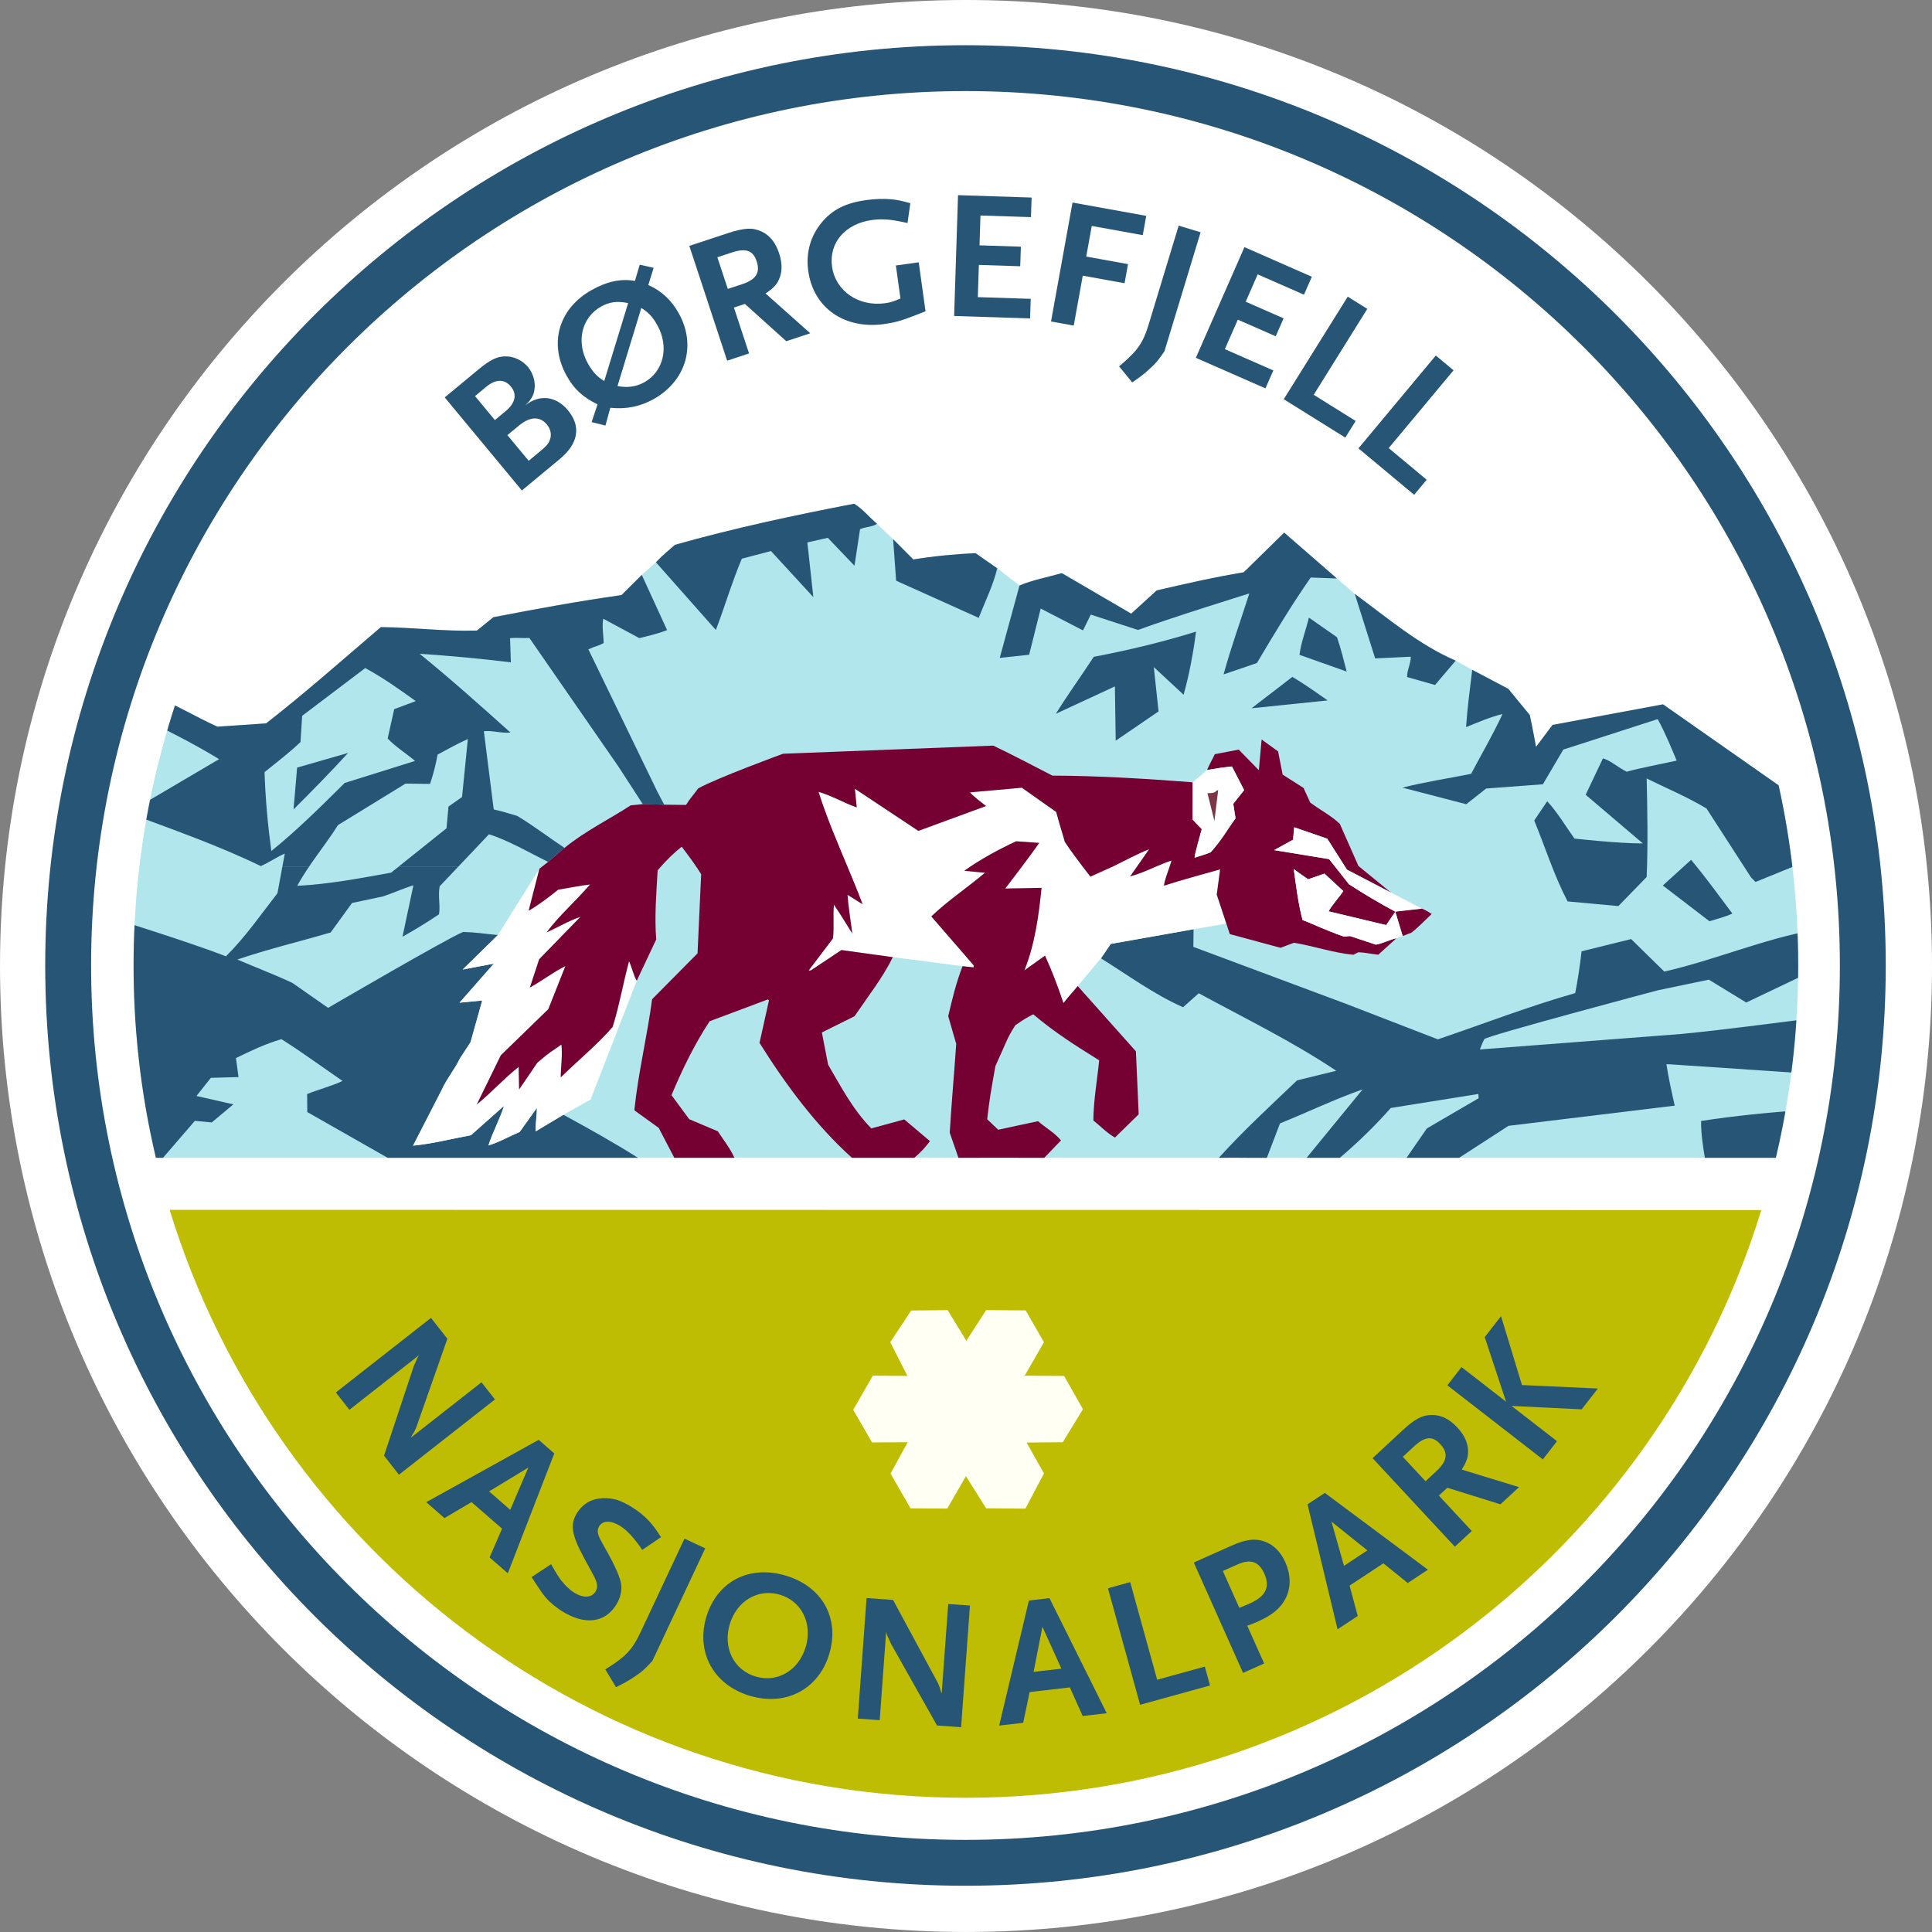
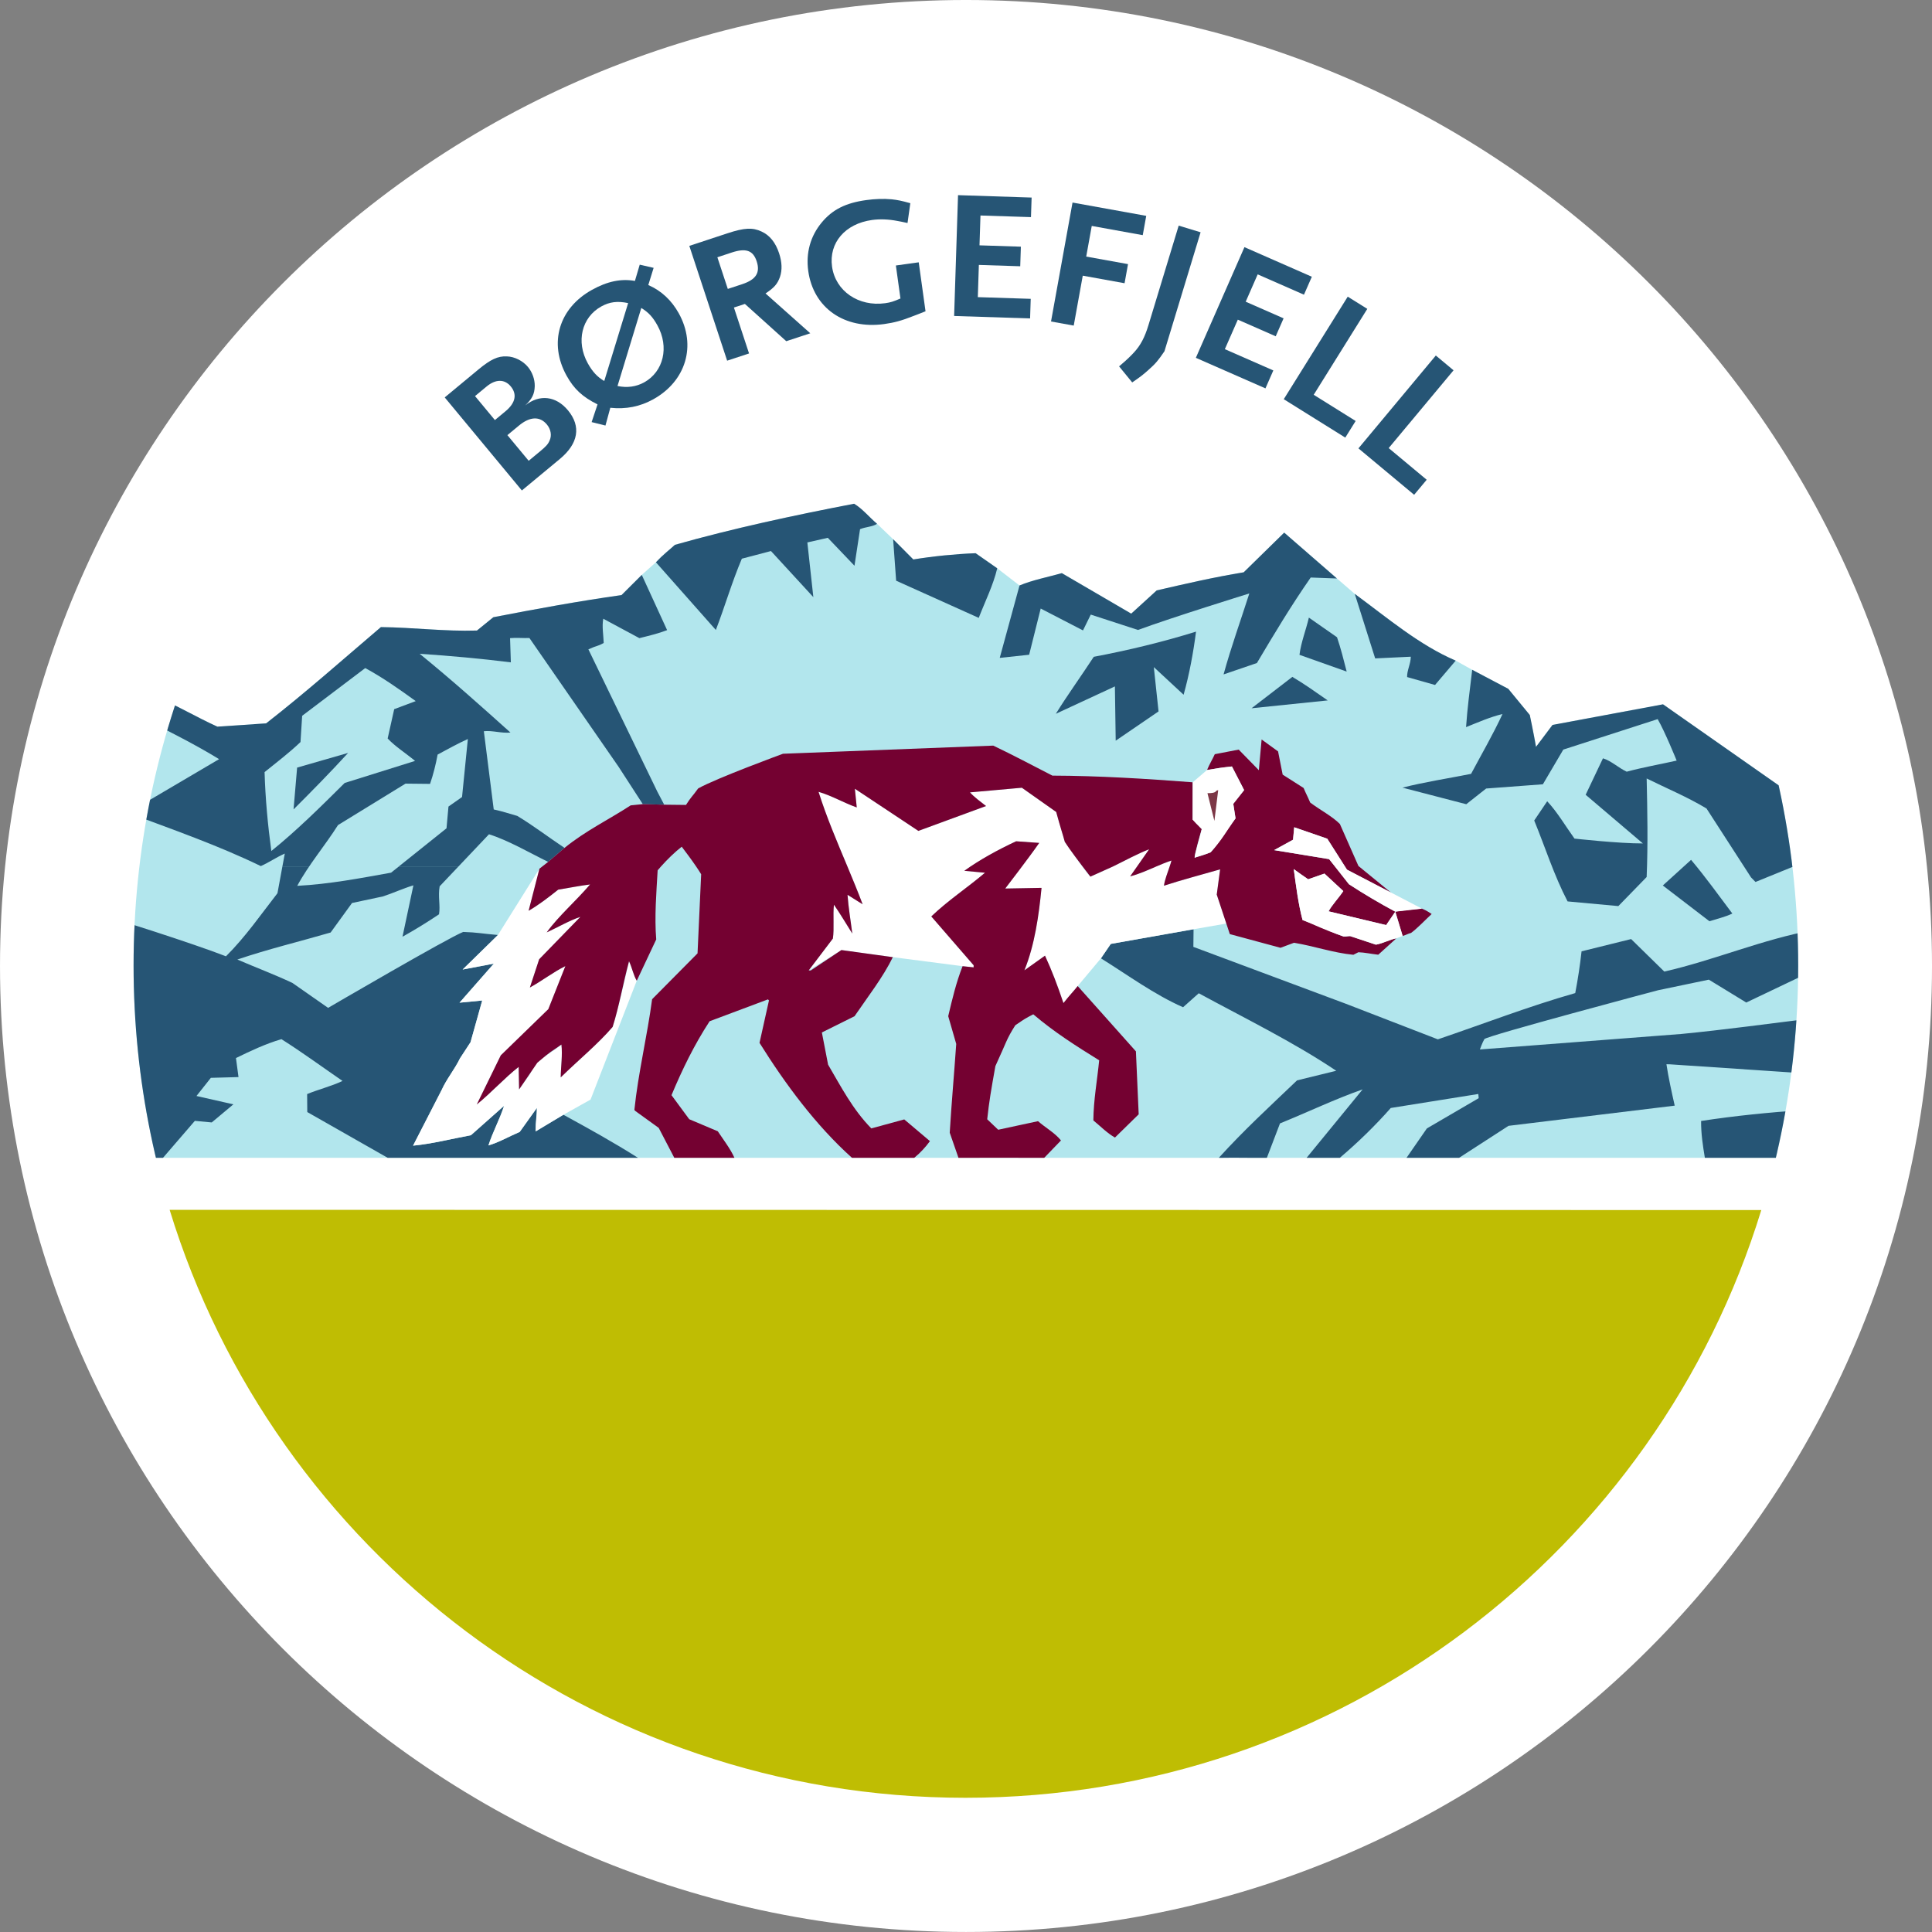
<svg xmlns="http://www.w3.org/2000/svg" version="1.0" width="132.166" height="132.165" id="svg16967">
  <rect width="100%" height="100%" fill="#808080" stroke="none" />
  <defs id="defs16969">
    <clipPath id="clipPath16623">
      <path d="M 0,595.32 L 566.88,595.32 L 566.88,0 L 0,0 L 0,595.32 z" id="path16625" />
    </clipPath>
    <clipPath id="clipPath16617">
      <path d="M 0,595.276 L 566.929,595.276 L 566.929,0 L 0,0 L 0,595.276 z" id="path16619" />
    </clipPath>
    <clipPath id="clipPath16633">
      <path d="M 478.147,492.36 C 478.147,463.178 454.462,439.494 425.28,439.494 C 396.098,439.494 372.414,463.178 372.414,492.36 C 372.414,521.542 396.098,545.226 425.28,545.226 C 454.462,545.226 478.147,521.542 478.147,492.36" id="path16635" />
    </clipPath>
    <clipPath id="clipPath16671">
      <path d="M 478.147,492.36 C 478.147,463.178 454.462,439.494 425.28,439.494 C 396.098,439.494 372.414,463.178 372.414,492.36 C 372.414,521.542 396.098,545.226 425.28,545.226 C 454.462,545.226 478.147,521.542 478.147,492.36" id="path16673" />
    </clipPath>
    <clipPath id="clipPath16665">
      <path d="M 470.823,492.389 C 470.823,467.232 450.43,446.839 425.273,446.839 C 400.117,446.839 379.724,467.232 379.724,492.389 C 379.724,517.545 400.117,537.939 425.273,537.939 C 450.43,537.939 470.823,517.545 470.823,492.389" id="path16667" />
    </clipPath>
    <clipPath id="clipPath16699">
      <path d="M 478.147,492.36 C 478.147,463.178 454.462,439.494 425.28,439.494 C 396.098,439.494 372.414,463.178 372.414,492.36 C 372.414,521.542 396.098,545.226 425.28,545.226 C 454.462,545.226 478.147,521.542 478.147,492.36" id="path16701" />
    </clipPath>
    <clipPath id="clipPath16693">
      <path d="M 470.823,492.389 C 470.823,467.232 450.43,446.839 425.273,446.839 C 400.117,446.839 379.724,467.232 379.724,492.389 C 379.724,517.545 400.117,537.939 425.273,537.939 C 450.43,537.939 470.823,517.545 470.823,492.389" id="path16695" />
    </clipPath>
    <clipPath id="clipPath16721">
      <path d="M 478.147,492.36 C 478.147,463.178 454.462,439.494 425.28,439.494 C 396.098,439.494 372.414,463.178 372.414,492.36 C 372.414,521.542 396.098,545.226 425.28,545.226 C 454.462,545.226 478.147,521.542 478.147,492.36" id="path16723" />
    </clipPath>
    <clipPath id="clipPath16747">
      <path d="M 478.147,492.36 C 478.147,463.178 454.462,439.494 425.28,439.494 C 396.098,439.494 372.414,463.178 372.414,492.36 C 372.414,521.542 396.098,545.226 425.28,545.226 C 454.462,545.226 478.147,521.542 478.147,492.36" id="path16749" />
    </clipPath>
    <clipPath id="clipPath16761">
-       <path d="M 478.147,492.36 C 478.147,463.178 454.462,439.494 425.28,439.494 C 396.098,439.494 372.414,463.178 372.414,492.36 C 372.414,521.542 396.098,545.226 425.28,545.226 C 454.462,545.226 478.147,521.542 478.147,492.36" id="path16763" />
-     </clipPath>
+       </clipPath>
  </defs>
  <g transform="translate(-636.774,-71.994)" id="layer1">
    <g transform="matrix(1.25,0,0,-1.25,171.257,753.526)" id="g16613">
      <g clip-path="url(#clipPath16617)" id="g16615">
        <g clip-path="url(#clipPath16623)" id="g16621">
          <path d="M 478.147,492.36 C 478.147,463.178 454.462,439.494 425.28,439.494 C 396.098,439.494 372.414,463.178 372.414,492.36 C 372.414,521.542 396.098,545.226 425.28,545.226 C 454.462,545.226 478.147,521.542 478.147,492.36" id="path16627" style="fill:#ffffff;fill-opacity:1;fill-rule:evenodd;stroke:none" />
        </g>
      </g>
    </g>
    <g transform="matrix(1.25,0,0,-1.25,171.257,753.526)" id="g16629">
      <g clip-path="url(#clipPath16633)" id="g16631">
        <path d="M 474.36,492.388 C 474.36,465.266 452.374,443.279 425.252,443.279 C 398.13,443.279 376.144,465.266 376.144,492.388 C 376.144,519.509 398.13,541.496 425.252,541.496 C 452.374,541.496 474.36,519.509 474.36,492.388" id="path16637" style="fill:#ffffff;fill-opacity:1;fill-rule:nonzero;stroke:none" />
        <path d="M 468.804,479.003 C 463.087,460.379 445.751,446.838 425.252,446.838 C 404.749,446.838 387.41,460.384 381.697,479.015 L 468.804,479.003" id="path16639" style="fill:#bfbd03;fill-opacity:1;fill-rule:nonzero;stroke:none" />
        <path d="M 403.05,520.105 L 400.974,518.384 L 396.752,523.476 L 398.596,525.005 C 399.26,525.555 399.662,525.745 400.151,525.721 C 400.577,525.71 401.032,525.475 401.307,525.143 C 401.543,524.858 401.685,524.467 401.679,524.098 C 401.666,523.658 401.535,523.392 401.153,523.036 C 401.937,523.661 402.839,523.562 403.498,522.768 C 404.227,521.888 404.068,520.949 403.05,520.105 z M 399.043,524.073 L 398.41,523.549 L 399.498,522.237 L 400.077,522.717 C 400.624,523.171 400.725,523.646 400.367,524.078 C 400.028,524.487 399.537,524.483 399.043,524.073 z M 400.815,521.936 L 400.182,521.412 L 401.347,520.008 L 401.979,520.532 C 402.28,520.782 402.406,520.912 402.489,521.111 C 402.622,521.39 402.561,521.731 402.344,521.993 C 401.96,522.456 401.417,522.435 400.815,521.936" id="path16641" style="fill:#265575;fill-opacity:1;fill-rule:nonzero;stroke:none" />
        <path d="M 408.159,523.37 C 407.44,522.972 406.666,522.818 405.814,522.909 L 405.549,521.937 L 404.792,522.125 L 405.115,523.094 C 404.295,523.5 403.824,523.938 403.421,524.666 C 402.431,526.454 403.002,528.363 404.817,529.367 C 405.659,529.833 406.411,529.986 407.161,529.851 L 407.424,530.741 L 408.185,530.567 L 407.893,529.626 C 408.601,529.319 409.166,528.795 409.563,528.076 C 410.539,526.314 409.957,524.365 408.159,523.37 z M 405.322,528.455 C 404.243,527.858 403.926,526.526 404.582,525.342 C 404.839,524.878 405.116,524.584 405.483,524.375 L 406.79,528.638 C 406.206,528.761 405.778,528.707 405.322,528.455 z M 407.51,528.372 L 406.208,524.1 C 406.738,523.992 407.228,524.058 407.667,524.3 C 408.728,524.888 409.048,526.233 408.393,527.417 C 408.141,527.873 407.911,528.124 407.51,528.372" id="path16643" style="fill:#265575;fill-opacity:1;fill-rule:nonzero;stroke:none" />
        <path d="M 415.444,526.553 L 413.179,528.593 L 412.579,528.395 L 413.407,525.882 L 412.208,525.487 L 410.138,531.77 L 412.232,532.46 C 413.146,532.761 413.603,532.785 414.09,532.555 C 414.536,532.353 414.858,531.953 415.052,531.363 C 415.212,530.877 415.227,530.449 415.099,530.069 C 414.961,529.686 414.786,529.481 414.309,529.166 L 416.758,526.986 L 415.444,526.553 z M 412.453,531.404 L 411.673,531.146 L 412.244,529.414 L 413.024,529.671 C 413.786,529.922 414.031,530.298 413.824,530.926 C 413.627,531.526 413.234,531.661 412.453,531.404" id="path16645" style="fill:#265575;fill-opacity:1;fill-rule:nonzero;stroke:none" />
        <path d="M 422.422,527.939 C 421.75,527.673 421.35,527.567 420.804,527.491 C 418.63,527.189 416.928,528.37 416.647,530.395 C 416.509,531.388 416.766,532.304 417.382,533.047 C 417.971,533.756 418.69,534.119 419.822,534.276 C 420.298,534.342 420.781,534.359 421.212,534.318 C 421.541,534.282 421.749,534.24 422.233,534.105 L 422.08,533.021 C 421.83,533.078 421.643,533.112 421.518,533.135 C 421.029,533.23 420.552,533.244 420.135,533.186 C 418.666,532.982 417.768,531.937 417.949,530.636 C 418.135,529.296 419.399,528.43 420.858,528.632 C 421.156,528.674 421.321,528.727 421.693,528.89 L 421.442,530.696 L 422.693,530.87 L 423.065,528.19 C 422.777,528.079 422.567,527.989 422.422,527.939" id="path16647" style="fill:#265575;fill-opacity:1;fill-rule:nonzero;stroke:none" />
        <path d="M 424.63,527.933 L 424.844,534.545 L 428.871,534.414 L 428.836,533.343 L 426.072,533.432 L 426.019,531.799 L 428.283,531.726 L 428.248,530.654 L 425.984,530.727 L 425.927,528.964 L 428.822,528.871 L 428.787,527.799 L 424.63,527.933" id="path16649" style="fill:#265575;fill-opacity:1;fill-rule:nonzero;stroke:none" />
        <path d="M 432.162,532.861 L 431.859,531.184 L 434.147,530.771 L 433.958,529.725 L 431.67,530.139 L 431.176,527.407 L 429.933,527.631 L 431.11,534.141 L 435.144,533.412 L 434.953,532.356 L 432.162,532.861" id="path16651" style="fill:#265575;fill-opacity:1;fill-rule:nonzero;stroke:none" />
        <path d="M 435.265,524.98 C 434.977,524.721 434.812,524.594 434.376,524.297 L 433.658,525.175 C 434.139,525.584 434.247,525.698 434.478,525.942 C 434.838,526.335 435.065,526.769 435.271,527.45 L 436.92,532.878 L 438.119,532.513 L 436.141,526.002 C 435.799,525.498 435.652,525.323 435.265,524.98" id="path16653" style="fill:#265575;fill-opacity:1;fill-rule:nonzero;stroke:none" />
        <path d="M 437.859,525.643 L 440.518,531.7 L 444.207,530.08 L 443.776,529.098 L 441.243,530.21 L 440.587,528.714 L 442.661,527.804 L 442.23,526.822 L 440.156,527.732 L 439.446,526.117 L 442.099,524.953 L 441.668,523.971 L 437.859,525.643" id="path16655" style="fill:#265575;fill-opacity:1;fill-rule:nonzero;stroke:none" />
        <path d="M 442.67,523.378 L 446.171,528.99 L 447.242,528.322 L 444.309,523.62 L 446.605,522.187 L 446.037,521.277 L 442.67,523.378" id="path16657" style="fill:#265575;fill-opacity:1;fill-rule:nonzero;stroke:none" />
        <path d="M 446.757,520.688 L 450.992,525.769 L 451.962,524.96 L 448.413,520.703 L 450.492,518.97 L 449.805,518.147 L 446.757,520.688" id="path16659" style="fill:#265575;fill-opacity:1;fill-rule:nonzero;stroke:none" />
      </g>
    </g>
    <g transform="matrix(1.25,0,0,-1.25,171.257,753.526)" id="g16661">
      <g clip-path="url(#clipPath16665)" id="g16663">
        <g clip-path="url(#clipPath16671)" id="g16669">
          <path d="M 378.95,481.861 L 470.617,481.861 L 471.154,484.48 L 471.479,486.464 C 471.602,487.445 471.727,488.504 471.699,489.507 L 471.785,492.174 L 471.675,494.332 L 471.204,498.064 C 470.915,499.316 470.74,500.623 470.336,501.839 L 463.426,506.68 L 457.378,505.552 L 456.475,504.351 C 456.404,504.937 456.223,505.507 456.135,506.095 L 454.958,507.527 L 452.983,508.569 L 452.08,509.071 C 450.083,509.924 448.359,511.399 446.556,512.724 L 445.581,513.567 L 442.694,516.076 L 440.477,513.905 C 438.847,513.638 437.291,513.277 435.717,512.915 L 434.323,511.643 L 430.525,513.859 C 429.746,513.64 428.911,513.479 428.209,513.184 L 426.989,514.124 L 425.806,514.95 C 424.67,514.905 423.496,514.786 422.397,514.608 L 421.292,515.717 L 420.412,516.559 C 419.981,516.923 419.551,517.457 418.985,517.615 C 415.724,516.987 412.501,516.303 409.351,515.409 C 409.025,515.109 408.678,514.869 408.311,514.454 L 407.536,513.763 L 406.427,512.658 C 404.058,512.324 401.726,511.895 399.413,511.447 L 398.516,510.718 C 396.737,510.662 395.055,510.887 393.259,510.906 C 391.197,509.15 389.134,507.318 386.978,505.638 L 384.308,505.458 C 383.16,505.981 382.013,506.655 380.902,507.14 C 378.529,501.791 376.353,491.386 378.95,481.861" id="path16675" style="fill:#b2e6ed;fill-opacity:1;fill-rule:nonzero;stroke:none" />
        </g>
      </g>
    </g>
    <path d="M 728.238,115.588 C 728.49,116.324 728.694,117.131 728.899,117.936 L 725.67,116.791 C 725.774,115.941 726.114,115.093 726.313,114.244 L 728.238,115.588" id="path16677" style="fill:#265575;fill-opacity:1;fill-rule:nonzero;stroke:none" />
    <path d="M 717.743,119.52 L 715.705,117.63 L 716.029,120.661 L 713.098,122.664 L 713.043,118.95 L 709.002,120.824 C 709.773,119.578 710.755,118.216 711.598,116.925 C 713.967,116.478 716.315,115.911 718.593,115.203 C 718.412,116.619 718.135,118.129 717.743,119.52" id="path16679" style="fill:#265575;fill-opacity:1;fill-rule:nonzero;stroke:none" />
    <path d="M 727.602,119.909 L 722.392,120.445 L 725.182,118.299 C 726.004,118.78 726.803,119.356 727.602,119.909" id="path16681" style="fill:#265575;fill-opacity:1;fill-rule:nonzero;stroke:none" />
    <path d="M 755.282,134.488 C 754.808,134.719 754.214,134.855 753.714,135.015 L 750.525,132.569 L 752.459,130.815 C 753.463,132.01 754.35,133.248 755.282,134.488" id="path16683" style="fill:#265575;fill-opacity:1;fill-rule:nonzero;stroke:none" />
    <path d="M 696.772,107.828 C 696.462,108.038 695.989,108.033 695.609,108.194 L 695.228,110.696 L 693.403,108.785 L 692.004,109.101 L 692.414,112.843 L 689.515,109.69 L 687.523,110.213 C 686.843,111.814 686.353,113.511 685.744,115.09 L 681.645,110.459 C 682.178,109.896 682.538,109.64 682.945,109.265 C 686.883,108.148 691.127,107.236 695.204,106.453 C 695.795,106.808 696.233,107.373 696.772,107.828" id="path16685" style="fill:#265575;fill-opacity:1;fill-rule:nonzero;stroke:none" />
    <path d="M 726.438,111.501 C 725.068,113.473 723.959,115.33 722.757,117.351 L 720.477,118.13 C 720.994,116.244 721.653,114.43 722.239,112.591 C 722.239,112.591 716.995,114.215 714.622,115.089 L 711.392,114.038 L 710.86,115.12 L 707.967,113.623 L 707.177,116.784 L 705.165,116.999 L 706.518,112.046 C 707.395,111.678 708.439,111.476 709.413,111.203 L 714.16,113.973 L 715.903,112.383 C 717.87,111.93 719.815,111.479 721.853,111.145 L 724.624,108.431 L 728.233,111.568 L 726.438,111.501" id="path16687" style="fill:#265575;fill-opacity:1;fill-rule:nonzero;stroke:none" />
    <g transform="matrix(1.25,0,0,-1.25,171.257,753.526)" id="g16689">
      <g clip-path="url(#clipPath16693)" id="g16691">
        <g clip-path="url(#clipPath16699)" id="g16697">
          <path d="M 422.397,514.608 C 423.496,514.786 424.67,514.905 425.806,514.95 L 426.989,514.124 C 426.771,513.199 426.326,512.315 425.977,511.411 L 421.457,513.445 L 421.292,515.717 L 422.397,514.608" id="path16703" style="fill:#265575;fill-opacity:1;fill-rule:nonzero;stroke:none" />
          <path d="M 397.587,487.305 C 397.297,486.703 396.855,486.178 396.584,485.575 L 395.019,482.527 C 396.08,482.629 397.124,482.902 398.185,483.098 L 400,484.707 C 399.765,483.971 399.379,483.276 399.144,482.54 C 399.714,482.704 400.285,483.038 400.855,483.278 L 401.796,484.593 C 401.796,484.031 401.725,483.787 401.725,483.307 L 403.248,484.218 C 404.622,483.466 405.995,482.708 407.33,481.861 L 393.632,481.861 L 389.23,484.366 L 389.222,485.35 C 389.849,485.609 390.532,485.772 391.16,486.068 C 390.07,486.817 388.944,487.643 387.816,488.355 C 386.943,488.1 386.125,487.711 385.327,487.322 L 385.466,486.28 L 383.953,486.239 L 383.166,485.245 L 385.186,484.788 L 384.002,483.798 L 383.077,483.884 L 381.333,481.861 L 378.95,481.861 C 377.792,485.993 377.508,490.688 377.962,495.158 C 378.471,495.02 382.99,493.59 384.78,492.89 C 385.851,493.957 386.678,495.159 387.598,496.342 C 387.598,496.342 387.753,497.176 387.869,497.81 L 397.508,497.81 C 396.954,497.225 396.475,496.721 396.475,496.721 C 396.375,496.173 396.521,495.66 396.44,495.188 C 395.773,494.741 395.107,494.332 394.441,493.961 L 395.038,496.773 C 394.457,496.6 393.936,496.35 393.367,496.166 L 391.679,495.807 L 390.508,494.192 C 388.819,493.699 387.074,493.282 385.403,492.713 C 386.438,492.267 387.381,491.917 388.416,491.433 L 390.37,490.068 C 390.37,490.068 396.959,493.916 397.763,494.223 C 398.544,494.2 398.796,494.129 399.664,494.056 L 397.733,492.166 L 399.439,492.489 L 397.562,490.352 L 398.804,490.471 L 398.164,488.188 L 397.587,487.305" id="path16705" style="fill:#265575;fill-opacity:1;fill-rule:nonzero;stroke:none" />
          <path d="M 452.08,509.071 L 450.949,507.739 L 449.421,508.172 C 449.407,508.531 449.618,508.889 449.623,509.286 L 447.673,509.193 L 446.556,512.724 C 448.359,511.399 450.083,509.924 452.08,509.071" id="path16707" style="fill:#265575;fill-opacity:1;fill-rule:nonzero;stroke:none" />
          <path d="M 402.412,498.057 C 401.412,498.545 400.232,499.237 399.174,499.568 C 399.174,499.568 398.27,498.613 397.508,497.81 L 387.869,497.81 C 387.941,498.199 388,498.513 388,498.513 C 387.504,498.291 387.143,498.03 386.687,497.827 C 384.334,498.968 381.865,499.827 379.415,500.742 L 384.403,503.679 C 383.125,504.468 381.706,505.169 380.37,505.865 L 380.902,507.14 C 382.013,506.655 383.16,505.981 384.308,505.458 L 386.978,505.638 C 389.134,507.318 391.197,509.15 393.259,510.906 C 395.055,510.887 396.737,510.662 398.516,510.718 L 399.413,511.447 C 401.726,511.895 404.058,512.324 406.427,512.658 L 407.536,513.763 L 408.923,510.74 C 408.448,510.556 407.916,510.429 407.404,510.302 L 405.429,511.364 C 405.349,510.948 405.438,510.474 405.453,510.039 C 405.086,509.832 405.134,509.926 404.614,509.689 L 408.393,501.891 L 408.764,501.187 L 407.591,501.218 L 406.27,503.257 L 401.387,510.309 C 401.066,510.294 400.669,510.336 400.328,510.302 L 400.371,508.977 C 398.727,509.183 397.064,509.333 395.381,509.446 C 397.144,508.008 398.663,506.649 400.349,505.136 C 399.857,505.084 399.367,505.26 398.893,505.208 L 399.434,500.927 C 399.955,500.81 400.227,500.715 400.723,500.573 C 401.622,500.029 402.402,499.426 403.309,498.823 L 402.412,498.057" id="path16709" style="fill:#265575;fill-opacity:1;fill-rule:nonzero;stroke:none" />
          <path d="M 456.135,506.095 C 456.282,505.427 456.475,504.351 456.475,504.351 L 457.378,505.552 L 463.426,506.68 L 470.336,501.839 C 470.74,500.623 470.915,499.316 471.204,498.064 L 468.487,496.958 L 468.244,497.206 L 465.806,500.979 C 464.753,501.614 463.622,502.08 462.531,502.622 C 462.569,500.842 462.606,499.064 462.53,497.229 L 460.981,495.638 L 458.203,495.894 C 457.46,497.321 456.985,498.839 456.377,500.322 L 457.087,501.374 C 457.63,500.801 458.114,499.979 458.58,499.332 C 458.58,499.332 461.028,499.059 462.323,499.067 L 459.192,501.73 L 460.139,503.725 C 460.592,503.588 460.985,503.205 461.438,502.993 C 462.31,503.229 463.282,503.401 464.172,503.6 C 464.172,503.6 463.523,505.203 463.133,505.87 L 457.969,504.203 L 456.851,502.304 L 453.747,502.072 L 452.658,501.213 L 449.168,502.12 C 450.364,502.429 451.671,502.623 452.922,502.875 C 453.482,503.929 454.118,505.019 454.641,506.149 C 453.958,505.986 453.292,505.69 452.647,505.432 C 452.714,506.453 452.858,507.511 452.983,508.569 L 454.958,507.527 L 456.135,506.095" id="path16711" style="fill:#265575;fill-opacity:1;fill-rule:nonzero;stroke:none" />
          <path d="M 471.785,492.174 L 467.982,490.36 L 465.933,491.612 L 463.165,491.035 C 463.165,491.036 453.756,488.536 453.649,488.358 C 453.543,488.181 453.404,487.791 453.404,487.791 L 464.425,488.639 C 466.869,488.877 469.275,489.212 471.699,489.507 C 471.727,488.504 471.602,487.445 471.479,486.464 L 463.783,486.98 L 463.613,486.982 C 463.72,486.262 463.904,485.437 464.066,484.717 C 464.066,484.717 458,483.977 454.97,483.612 L 452.264,481.861 L 449.388,481.861 L 450.502,483.47 C 450.502,483.47 453.137,485.007 453.338,485.125 C 453.326,485.231 453.318,485.355 453.318,485.355 L 448.527,484.589 C 447.685,483.632 446.71,482.683 445.736,481.861 L 443.92,481.861 L 446.987,485.607 C 445.468,485.075 443.966,484.353 442.464,483.745 L 441.745,481.861 C 440.559,481.855 440.205,481.879 439.115,481.861 C 440.512,483.397 441.811,484.584 443.398,486.1 L 445.542,486.625 C 443.193,488.202 440.539,489.498 438.018,490.867 L 437.159,490.102 C 435.577,490.799 434.15,491.855 432.665,492.779 L 433.203,493.568 L 437.734,494.371 L 437.723,493.406 L 446.072,490.291 L 451.103,488.345 C 453.59,489.189 456.06,490.147 458.622,490.877 C 458.763,491.613 458.885,492.406 458.968,493.162 L 461.68,493.833 L 463.497,492.054 C 466.266,492.687 468.851,493.813 471.675,494.332 L 471.785,492.174" id="path16713" style="fill:#265575;fill-opacity:1;fill-rule:nonzero;stroke:none" />
          <path d="M 470.617,481.861 L 465.716,481.861 C 465.61,482.506 465.503,483.178 465.51,483.878 C 467.348,484.161 469.242,484.349 471.154,484.48 L 470.617,481.861" id="path16715" style="fill:#265575;fill-opacity:1;fill-rule:nonzero;stroke:none" />
        </g>
      </g>
    </g>
    <g transform="matrix(1.25,0,0,-1.25,171.257,753.526)" id="g16717">
      <g clip-path="url(#clipPath16721)" id="g16719">
        <path d="M 395.165,506.856 L 393.987,506.415 L 393.629,504.81 C 394.04,504.371 394.623,504.005 395.129,503.583 L 391.276,502.376 C 389.995,501.103 388.656,499.774 387.263,498.653 C 387.07,500.074 386.935,501.532 386.893,502.97 C 387.561,503.513 388.209,503.998 388.859,504.615 L 388.95,506.052 L 392.402,508.664 C 393.362,508.143 394.263,507.509 395.165,506.856" id="path16725" style="fill:#b2e6ed;fill-opacity:1;fill-rule:nonzero;stroke:none" />
        <path d="M 391.464,504.02 C 390.487,502.951 389.455,501.903 388.479,500.93 L 388.674,503.217 C 389.604,503.491 390.534,503.746 391.464,504.02" id="path16727" style="fill:#265575;fill-opacity:1;fill-rule:nonzero;stroke:none" />
        <path d="M 397.7,501.607 L 396.957,501.085 L 396.85,499.895 L 393.816,497.467 C 392.129,497.164 390.461,496.841 388.681,496.746 C 389.298,497.894 390.199,498.944 390.911,500.071 L 394.606,502.34 L 395.949,502.326 C 396.124,502.835 396.263,503.383 396.363,503.93 C 396.915,504.227 397.447,504.524 398.018,504.782 L 397.7,501.607" id="path16729" style="fill:#b2e6ed;fill-opacity:1;fill-rule:nonzero;stroke:none" />
        <path d="M 398.164,488.188 L 398.804,490.471 L 397.562,490.352 L 399.439,492.489 L 397.733,492.166 L 399.664,494.056 L 401.935,497.684 L 401.343,495.382 C 401.895,495.698 402.448,496.127 402.963,496.537 C 403.513,496.626 404.139,496.752 404.707,496.822 C 403.922,495.903 402.967,495.081 402.333,494.198 C 402.941,494.476 403.569,494.847 404.177,495.049 L 401.92,492.727 L 401.412,491.182 C 402.059,491.533 402.707,492.038 403.354,492.352 L 402.421,489.997 L 399.821,487.471 L 398.506,484.78 C 399.288,485.414 400.054,486.258 400.798,486.836 L 400.823,485.605 L 401.437,486.47 C 401.691,487.224 402.565,487.555 403.138,488.06 C 403.207,487.492 403.106,486.849 403.1,486.263 C 404.094,487.236 405.118,488.068 405.941,489.025 C 406.294,490.138 406.838,492.618 406.838,492.618 C 407.005,492.276 407.076,491.858 407.262,491.554 L 404.732,485.047 L 403.248,484.218 L 401.725,483.307 C 401.725,483.936 401.796,484.173 401.796,484.593 L 400.855,483.278 C 400.285,483.038 399.714,482.704 399.144,482.54 C 399.379,483.276 399.765,483.971 400,484.707 L 398.185,483.098 C 397.124,482.902 396.08,482.629 395.019,482.527 L 396.584,485.575 C 396.855,486.178 397.297,486.703 397.587,487.305 L 398.164,488.188" id="path16731" style="fill:#ffffff;fill-opacity:1;fill-rule:nonzero;stroke:none" />
-         <path d="M 432.665,492.779 L 433.203,493.568 L 437.734,494.371 L 439.529,494.683 L 439.003,496.268 L 439.188,497.648 C 438.181,497.356 437.119,497.083 436.113,496.753 C 436.16,497.087 436.308,497.453 436.427,497.81 C 436.464,497.918 436.498,498.025 436.525,498.13 C 436.252,498.042 435.978,497.929 435.703,497.81 C 435.232,497.607 434.755,497.391 434.264,497.265 C 434.264,497.265 434.439,497.515 434.646,497.81 C 434.942,498.233 435.302,498.748 435.302,498.748 C 434.649,498.496 433.995,498.132 433.332,497.81 L 432.716,497.527 L 432.088,497.25 C 431.891,497.428 431.023,498.655 430.687,499.154 C 430.51,499.769 430.423,500.071 430.216,500.789 L 428.337,502.115 L 425.497,501.861 C 425.739,501.594 426.059,501.363 426.378,501.114 L 422.674,499.753 L 419.198,502.06 L 419.301,501.037 C 418.585,501.291 417.946,501.676 417.21,501.892 C 417.646,500.51 418.223,499.16 418.788,497.81 C 419.076,497.12 419.362,496.43 419.623,495.737 L 418.796,496.256 C 418.845,495.556 418.97,494.835 419.057,494.134 C 418.722,494.668 418.407,495.201 418.052,495.715 C 417.99,495.148 418.076,494.41 417.995,493.862 L 416.671,492.116 L 416.784,492.115 L 418.462,493.232 L 421.276,492.843 L 425.093,492.349 L 425.698,492.285 L 425.698,492.399 L 423.381,495.072 C 424.299,495.952 425.327,496.622 426.32,497.463 L 425.187,497.569 C 426.044,498.185 427.033,498.723 428.023,499.185 L 429.288,499.096 C 428.672,498.203 428.317,497.883 427.428,496.599 L 429.414,496.635 C 429.266,495.123 429.041,493.518 428.477,492.123 L 429.603,492.925 C 429.972,492.126 430.34,491.184 430.613,490.33 L 432.665,492.779" id="path16733" style="fill:#ffffff;fill-opacity:1;fill-rule:nonzero;stroke:none" />
+         <path d="M 432.665,492.779 L 433.203,493.568 L 437.734,494.371 L 439.529,494.683 L 439.003,496.268 L 439.188,497.648 C 438.181,497.356 437.119,497.083 436.113,496.753 C 436.16,497.087 436.308,497.453 436.427,497.81 C 436.464,497.918 436.498,498.025 436.525,498.13 C 436.252,498.042 435.978,497.929 435.703,497.81 C 435.232,497.607 434.755,497.391 434.264,497.265 C 434.264,497.265 434.439,497.515 434.646,497.81 C 434.942,498.233 435.302,498.748 435.302,498.748 C 434.649,498.496 433.995,498.132 433.332,497.81 L 432.716,497.527 L 432.088,497.25 C 431.891,497.428 431.023,498.655 430.687,499.154 C 430.51,499.769 430.423,500.071 430.216,500.789 L 428.337,502.115 L 425.497,501.861 C 425.739,501.594 426.059,501.363 426.378,501.114 L 422.674,499.753 L 419.198,502.06 L 419.301,501.037 C 418.585,501.291 417.946,501.676 417.21,501.892 C 417.646,500.51 418.223,499.16 418.788,497.81 C 419.076,497.12 419.362,496.43 419.623,495.737 L 418.796,496.256 C 418.845,495.556 418.97,494.835 419.057,494.134 C 418.722,494.668 418.407,495.201 418.052,495.715 C 417.99,495.148 418.076,494.41 417.995,493.862 L 416.671,492.116 L 418.462,493.232 L 421.276,492.843 L 425.093,492.349 L 425.698,492.285 L 425.698,492.399 L 423.381,495.072 C 424.299,495.952 425.327,496.622 426.32,497.463 L 425.187,497.569 C 426.044,498.185 427.033,498.723 428.023,499.185 L 429.288,499.096 C 428.672,498.203 428.317,497.883 427.428,496.599 L 429.414,496.635 C 429.266,495.123 429.041,493.518 428.477,492.123 L 429.603,492.925 C 429.972,492.126 430.34,491.184 430.613,490.33 L 432.665,492.779" id="path16733" style="fill:#ffffff;fill-opacity:1;fill-rule:nonzero;stroke:none" />
        <path d="M 429.288,499.096 C 428.669,498.205 427.428,496.599 427.428,496.599 L 429.414,496.635 C 429.266,495.123 429.041,493.518 428.477,492.123 L 429.603,492.925 C 429.972,492.126 430.273,491.338 430.613,490.33 C 430.99,490.812 431.132,490.93 431.392,491.262 L 434.579,487.688 L 434.731,484.243 L 433.432,482.971 C 433.018,483.202 432.643,483.584 432.25,483.909 C 432.261,485.045 432.462,486.102 432.568,487.198 C 431.328,487.968 430.106,488.739 428.962,489.716 C 428.499,489.471 428.569,489.518 427.978,489.116 C 427.481,488.335 427.506,488.217 426.888,486.88 C 426.65,485.544 426.546,484.954 426.441,483.971 L 427.042,483.398 L 429.222,483.867 C 429.634,483.503 430.142,483.232 430.478,482.812 L 429.56,481.861 C 427.3,481.867 426.496,481.867 424.868,481.861 L 424.39,483.237 C 424.483,484.805 424.633,486.469 424.745,488.095 L 424.307,489.613 C 424.525,490.539 424.743,491.463 425.093,492.349 L 425.698,492.285 L 425.698,492.399 L 423.381,495.072 C 424.299,495.952 425.327,496.622 426.32,497.463 L 425.187,497.569 C 426.044,498.185 427.033,498.723 428.023,499.185 L 429.288,499.096" id="path16735" style="fill:#740131;fill-opacity:1;fill-rule:nonzero;stroke:none" />
        <path d="M 445.468,497.81 C 445.29,498.035 445.153,498.208 445.153,498.208 L 442.144,498.701 L 443.178,499.27 L 443.242,499.951 L 445.052,499.326 C 445.052,499.326 445.739,498.246 446.016,497.81 C 446.086,497.699 446.131,497.631 446.131,497.631 L 448.54,496.375 C 448.54,496.375 447.008,497.628 446.785,497.81 C 446.766,497.825 446.757,497.832 446.757,497.832 L 445.741,500.132 C 445.297,500.572 444.698,500.869 444.116,501.305 C 443.917,501.767 443.917,501.72 443.756,502.102 L 442.61,502.833 L 442.359,504.103 L 441.458,504.756 L 441.307,503.074 L 440.204,504.202 L 438.896,503.951 C 438.759,503.65 438.632,503.458 438.47,503.085 C 439.042,503.181 439.173,503.204 439.834,503.279 L 440.501,501.985 L 439.907,501.235 L 440.031,500.439 C 439.587,499.834 438.983,498.901 438.667,498.581 C 438.313,498.449 438.25,498.417 437.794,498.287 C 437.765,498.409 438.1,499.592 438.182,499.852 C 437.994,500.052 437.946,500.112 437.684,500.37 C 437.695,501.194 437.695,501.667 437.687,502.413 C 435.115,502.61 432.544,502.77 430.009,502.778 C 428.918,503.338 427.827,503.917 426.772,504.42 L 415.264,503.975 C 415.264,503.975 411.585,502.624 410.621,502.075 C 410.289,501.614 410.242,501.626 409.956,501.174 L 408.764,501.187 L 407.591,501.218 L 406.929,501.15 C 405.728,500.368 404.454,499.757 403.309,498.823 L 402.412,498.057 C 402.412,498.057 402.234,497.918 402.096,497.81 C 402.007,497.741 401.935,497.684 401.935,497.684 L 401.343,495.382 C 401.895,495.698 402.448,496.127 402.963,496.537 C 403.513,496.626 404.139,496.752 404.707,496.822 C 403.922,495.903 402.967,495.081 402.333,494.198 C 402.941,494.476 403.569,494.847 404.177,495.049 L 401.92,492.727 L 401.412,491.182 C 402.059,491.533 402.707,492.038 403.354,492.352 L 402.421,489.997 L 399.821,487.471 L 398.506,484.78 C 399.288,485.414 400.054,486.258 400.798,486.836 L 400.823,485.605 L 401.823,487.07 C 402.674,487.791 402.462,487.579 403.138,488.06 C 403.207,487.492 403.106,486.849 403.1,486.263 C 404.094,487.236 405.118,488.068 405.941,489.025 C 406.294,490.138 406.498,491.354 406.838,492.618 C 407.005,492.276 407.076,491.858 407.262,491.554 L 408.327,493.813 C 408.226,495.044 408.335,496.386 408.405,497.596 C 408.465,497.667 408.527,497.738 408.591,497.81 C 408.937,498.196 409.338,498.589 409.723,498.888 C 409.992,498.531 410.261,498.174 410.508,497.81 C 410.604,497.668 410.698,497.526 410.786,497.382 L 410.588,493.051 L 408.102,490.542 C 407.835,488.521 407.342,486.522 407.131,484.48 L 407.186,484.422 L 408.463,483.5 L 409.317,481.861 L 412.608,481.861 C 412.386,482.356 412.012,482.838 411.696,483.314 L 410.133,483.974 L 409.163,485.29 C 409.746,486.684 410.403,488.04 411.249,489.336 L 414.441,490.532 L 414.497,490.475 L 413.98,488.153 C 415.375,485.924 417.054,483.641 419.041,481.861 L 422.446,481.861 C 422.789,482.141 423.058,482.437 423.307,482.775 L 421.901,483.963 L 420.098,483.471 C 419.069,484.522 418.439,485.759 417.733,486.959 L 417.392,488.722 L 419.18,489.611 C 419.91,490.682 420.734,491.733 421.276,492.843 L 418.462,493.232 L 416.784,492.115 L 416.671,492.116 L 417.995,493.862 C 418.076,494.41 417.99,495.148 418.052,495.715 C 418.407,495.201 418.722,494.668 419.057,494.134 C 418.97,494.835 418.845,495.556 418.796,496.256 L 419.623,495.737 C 419.362,496.43 419.076,497.12 418.788,497.81 C 418.223,499.16 417.646,500.51 417.21,501.892 C 417.946,501.676 418.585,501.291 419.301,501.037 L 419.198,502.06 L 422.674,499.753 L 426.378,501.114 C 426.059,501.363 425.739,501.594 425.497,501.861 L 428.337,502.115 L 430.216,500.789 C 430.474,499.84 430.556,499.639 430.687,499.154 C 430.919,498.782 431.498,498.014 432.088,497.25 L 433.332,497.81 C 433.995,498.132 434.649,498.496 435.302,498.748 C 435.302,498.748 434.942,498.233 434.646,497.81 C 434.439,497.515 434.264,497.265 434.264,497.265 C 434.755,497.391 435.232,497.607 435.703,497.81 C 435.978,497.929 436.252,498.042 436.525,498.13 C 436.498,498.025 436.464,497.918 436.427,497.81 C 436.308,497.453 436.16,497.087 436.113,496.753 C 437.119,497.083 438.181,497.356 439.188,497.648 L 439.003,496.268 L 439.718,494.105 L 442.491,493.356 L 443.232,493.631 C 444.327,493.45 445.383,493.079 446.479,492.973 C 446.626,493.053 446.554,493.006 446.755,493.112 C 447.099,493.1 447.394,493.029 447.842,492.977 L 448.835,493.875 C 448.455,493.803 448.113,493.599 447.714,493.527 L 446.301,493.996 C 446.129,493.992 446.097,493.947 445.94,493.975 C 445.419,494.141 444.418,494.632 443.699,494.875 C 443.463,495.767 443.341,496.752 443.217,497.662 C 443.48,497.47 443.725,497.297 444.006,497.105 L 444.898,497.417 L 445.929,496.46 C 445.68,496.084 445.316,495.71 445.123,495.352 L 448.274,494.599 L 448.775,495.332 C 447.909,495.796 447.063,496.296 446.236,496.835 C 446.236,496.835 445.787,497.404 445.468,497.81" id="path16737" style="fill:#740131;fill-opacity:1;fill-rule:nonzero;stroke:none" />
      </g>
    </g>
    <path d="M 734.045,134.151 C 734.013,134.153 732.479,134.286 732.225,134.361 L 732.728,136.021 C 732.968,135.954 733.057,135.88 733.303,135.813 C 733.698,135.535 734.357,134.846 734.712,134.52 C 734.387,134.299 734.25,134.24 734.045,134.151" id="path16739" style="fill:#740131;fill-opacity:1;fill-rule:nonzero;stroke:none" />
    <path d="M 732.728,136.021 L 732.225,134.361 L 731.599,135.278 L 727.66,134.336 C 727.902,133.889 728.357,133.421 728.668,132.951 L 727.379,131.755 L 726.264,132.145 C 725.913,131.905 725.607,131.689 725.278,131.449 C 725.433,132.586 725.585,133.818 725.88,134.933 C 726.782,135.289 727.248,135.558 728.682,136.058 C 728.742,136.079 728.618,136.036 728.682,136.058 C 728.874,136.043 728.975,136.035 729.133,136.031 L 730.899,136.618 C 731.398,136.528 731.825,136.273 732.3,136.183 L 732.728,136.021" id="path16741" style="fill:#ffffff;fill-opacity:1;fill-rule:nonzero;stroke:none" />
    <g transform="matrix(1.25,0,0,-1.25,171.257,753.526)" id="g16743">
      <g clip-path="url(#clipPath16747)" id="g16745">
        <path d="M 445.468,497.81 C 445.29,498.035 445.153,498.208 445.153,498.208 L 442.144,498.701 L 443.178,499.27 L 443.242,499.951 L 445.052,499.326 C 445.052,499.326 445.739,498.246 446.016,497.81 C 446.086,497.699 446.131,497.631 446.131,497.631 L 450.231,495.5 L 449.783,495.448 L 448.775,495.332 C 447.909,495.796 447.063,496.296 446.236,496.835 C 446.236,496.835 445.787,497.404 445.468,497.81" id="path16751" style="fill:#ffffff;fill-opacity:1;fill-rule:nonzero;stroke:none" />
        <path d="M 437.687,502.413 C 437.68,501.713 437.682,501.239 437.684,500.37 C 437.852,500.171 437.864,500.171 438.182,499.852 C 438.1,499.461 437.78,498.425 437.794,498.287 C 438.108,498.401 438.313,498.433 438.667,498.581 C 439.323,499.3 439.528,499.741 440.031,500.439 L 439.907,501.235 L 440.501,501.985 L 439.834,503.279 C 439.236,503.222 439.01,503.174 438.47,503.085 L 437.687,502.413" id="path16753" style="fill:#ffffff;fill-opacity:1;fill-rule:nonzero;stroke:none" />
      </g>
    </g>
    <path d="M 719.85,128.151 L 719.374,126.255 C 720.109,126.255 719.848,126.07 720.109,126.05 L 719.85,128.151" id="path16755" style="fill:#7c3746;fill-opacity:1;fill-rule:nonzero;stroke:none" />
    <g transform="matrix(1.25,0,0,-1.25,171.257,753.526)" id="g16757">
      <g clip-path="url(#clipPath16761)" id="g16759">
        <path d="M 474.36,492.388 C 474.36,465.266 452.374,443.279 425.252,443.279 C 398.13,443.279 376.144,465.266 376.144,492.388 C 376.144,519.509 398.13,541.496 425.252,541.496 C 452.374,541.496 474.36,519.509 474.36,492.388 z" id="path16765" style="fill:none;stroke:#265575;stroke-width:2.511;stroke-linecap:butt;stroke-linejoin:miter;stroke-miterlimit:4;stroke-dasharray:none;stroke-opacity:1" />
        <path d="M 424.273,473.527 L 425.299,471.85 L 426.382,473.527 L 428.546,473.51 L 429.546,471.77 L 428.49,469.938 L 430.65,469.924 L 431.68,468.104 L 430.576,466.297 L 428.596,466.279 L 429.546,464.589 L 428.531,462.663 L 426.382,462.681 L 425.277,464.437 L 424.253,462.666 L 422.244,462.678 L 421.151,464.582 L 422.089,466.297 L 420.14,466.285 L 419.108,468.068 L 420.18,469.938 L 422.073,469.928 L 421.135,471.77 L 422.28,473.505 L 424.273,473.527" id="path16767" style="fill:#fffff3;fill-opacity:1;fill-rule:nonzero;stroke:none" />
        <path d="M 393.431,465.56 L 395.049,470.432 C 395.06,470.467 395.1,470.562 395.167,470.704 C 395.199,470.792 395.226,470.839 395.228,470.853 C 395.266,470.934 395.286,470.975 395.354,471.067 L 391.536,468.073 L 390.794,469.02 L 396,473.101 L 396.897,471.958 L 395.187,467.089 C 395.177,467.069 395.156,467.014 395.119,466.947 C 395.083,466.88 395.064,466.84 395.054,466.82 L 394.957,466.667 L 394.899,466.546 L 398.764,469.576 L 399.5,468.637 L 394.247,464.519 L 393.431,465.56" id="path16769" style="fill:#265575;fill-opacity:1;fill-rule:nonzero;stroke:none" />
        <path d="M 399.208,459.992 L 399.889,461.566 L 398.219,463.021 L 396.738,462.146 L 395.74,463.015 L 401.893,466.427 L 402.747,465.683 L 400.205,459.123 L 399.208,459.992 z M 401.329,464.911 L 399.181,463.606 L 400.337,462.598 L 401.329,464.911" id="path16771" style="fill:#265575;fill-opacity:1;fill-rule:nonzero;stroke:none" />
        <path d="M 407.563,460.405 C 407.132,461.04 406.733,461.479 406.359,461.712 C 405.857,462.025 405.406,462.023 405.21,461.708 C 405.061,461.47 405.107,461.241 405.374,460.779 C 405.946,459.783 406.285,459.076 406.384,458.648 C 406.473,458.261 406.384,457.797 406.14,457.406 C 405.514,456.403 404.417,456.273 403.175,457.047 C 403.005,457.153 402.846,457.276 402.695,457.394 C 402.332,457.703 402.183,457.88 401.766,458.518 C 401.71,458.6 401.62,458.739 401.506,458.916 L 402.572,459.621 C 402.843,459.145 402.96,458.954 403.128,458.731 C 403.344,458.454 403.613,458.203 403.834,458.065 C 404.328,457.758 404.789,457.777 405.001,458.117 C 405.149,458.355 405.123,458.596 404.884,459.029 L 404.325,460.063 C 403.686,461.253 403.613,461.819 403.995,462.431 C 404.17,462.711 404.436,462.947 404.705,463.075 C 404.888,463.161 405.123,463.216 405.381,463.232 C 405.964,463.258 406.371,463.133 407.026,462.725 C 407.4,462.491 407.705,462.242 407.99,461.922 C 408.209,461.667 408.325,461.512 408.588,461.1 L 407.563,460.405" id="path16773" style="fill:#265575;fill-opacity:1;fill-rule:nonzero;stroke:none" />
        <path d="M 407.103,453.442 C 406.781,453.228 406.599,453.125 406.125,452.893 L 405.541,453.865 C 406.075,454.201 406.198,454.298 406.462,454.507 C 406.875,454.844 407.161,455.241 407.464,455.886 L 409.874,461.021 L 411.008,460.488 L 408.116,454.328 C 407.706,453.878 407.535,453.726 407.103,453.442" id="path16775" style="fill:#265575;fill-opacity:1;fill-rule:nonzero;stroke:none" />
        <path d="M 413.463,452.415 C 411.483,452.998 410.5,454.771 411.06,456.706 C 411.638,458.668 413.394,459.592 415.403,459 C 417.403,458.411 418.377,456.683 417.8,454.721 C 417.23,452.789 415.434,451.834 413.463,452.415 z M 415.094,457.953 C 413.893,458.307 412.725,457.606 412.348,456.327 C 411.969,455.039 412.573,453.826 413.775,453.472 C 414.967,453.121 416.132,453.813 416.511,455.101 C 416.888,456.38 416.286,457.601 415.094,457.953" id="path16777" style="fill:#265575;fill-opacity:1;fill-rule:nonzero;stroke:none" />
        <path d="M 423.693,450.796 L 421.174,455.27 C 421.156,455.302 421.113,455.396 421.053,455.54 C 421.009,455.624 420.992,455.676 420.983,455.686 C 420.949,455.769 420.932,455.811 420.91,455.923 L 420.558,451.085 L 419.359,451.172 L 419.838,457.769 L 421.288,457.664 L 423.741,453.124 C 423.75,453.104 423.776,453.051 423.801,452.979 C 423.826,452.907 423.843,452.866 423.852,452.845 L 423.899,452.671 L 423.95,452.546 L 424.307,457.444 L 425.496,457.358 L 425.012,450.701 L 423.693,450.796" id="path16779" style="fill:#265575;fill-opacity:1;fill-rule:nonzero;stroke:none" />
        <path d="M 431.667,451.314 L 430.963,452.878 L 428.762,452.626 L 428.41,450.941 L 427.096,450.79 L 428.723,457.635 L 429.848,457.764 L 432.981,451.465 L 431.667,451.314 z M 429.462,456.196 L 428.979,453.73 L 430.502,453.905 L 429.462,456.196" id="path16781" style="fill:#265575;fill-opacity:1;fill-rule:nonzero;stroke:none" />
        <path d="M 434.809,451.928 L 433.049,458.304 L 434.266,458.64 L 435.741,453.298 L 438.349,454.018 L 438.635,452.984 L 434.809,451.928" id="path16783" style="fill:#265575;fill-opacity:1;fill-rule:nonzero;stroke:none" />
        <path d="M 442.795,457.797 C 442.528,457.239 442.067,456.846 441.243,456.478 C 441.014,456.376 440.882,456.328 440.672,456.256 L 441.596,454.188 L 440.443,453.673 L 437.746,459.714 L 439.815,460.637 C 440.602,460.988 441.102,461.047 441.637,460.858 C 442.127,460.67 442.505,460.29 442.754,459.732 C 443.052,459.064 443.072,458.381 442.795,457.797 z M 440.142,459.609 L 439.336,459.249 L 440.235,457.236 L 440.386,457.292 L 440.532,457.357 C 440.664,457.405 440.747,457.442 440.793,457.463 C 441.69,457.863 441.936,458.368 441.605,459.109 C 441.311,459.768 440.856,459.927 440.142,459.609" id="path16785" style="fill:#265575;fill-opacity:1;fill-rule:nonzero;stroke:none" />
        <path d="M 449.455,458.592 L 448.121,459.669 L 446.272,458.449 L 446.719,456.788 L 445.615,456.059 L 443.972,462.9 L 444.918,463.523 L 450.559,459.321 L 449.455,458.592 z M 445.282,461.951 L 445.966,459.532 L 447.246,460.377 L 445.282,461.951" id="path16787" style="fill:#265575;fill-opacity:1;fill-rule:nonzero;stroke:none" />
        <path d="M 454.53,462.898 L 451.621,463.806 L 451.158,463.376 L 452.959,461.438 L 452.034,460.579 L 447.531,465.424 L 449.147,466.925 C 449.851,467.58 450.256,467.792 450.795,467.787 C 451.285,467.79 451.744,467.56 452.167,467.105 C 452.515,466.731 452.707,466.348 452.749,465.949 C 452.784,465.544 452.71,465.284 452.409,464.799 L 455.544,463.84 L 454.53,462.898 z M 449.788,466.058 L 449.186,465.498 L 450.428,464.162 L 451.03,464.721 C 451.618,465.267 451.683,465.712 451.233,466.196 C 450.803,466.659 450.39,466.617 449.788,466.058" id="path16789" style="fill:#265575;fill-opacity:1;fill-rule:nonzero;stroke:none" />
        <path d="M 458.975,468.096 L 455.137,468.283 L 457.623,466.354 L 456.849,465.356 L 451.623,469.411 L 452.397,470.409 L 454.836,468.516 L 453.669,472.048 L 454.56,473.196 L 455.707,469.426 L 459.86,469.236 L 458.975,468.096" id="path16791" style="fill:#265575;fill-opacity:1;fill-rule:nonzero;stroke:none" />
      </g>
    </g>
  </g>
</svg>